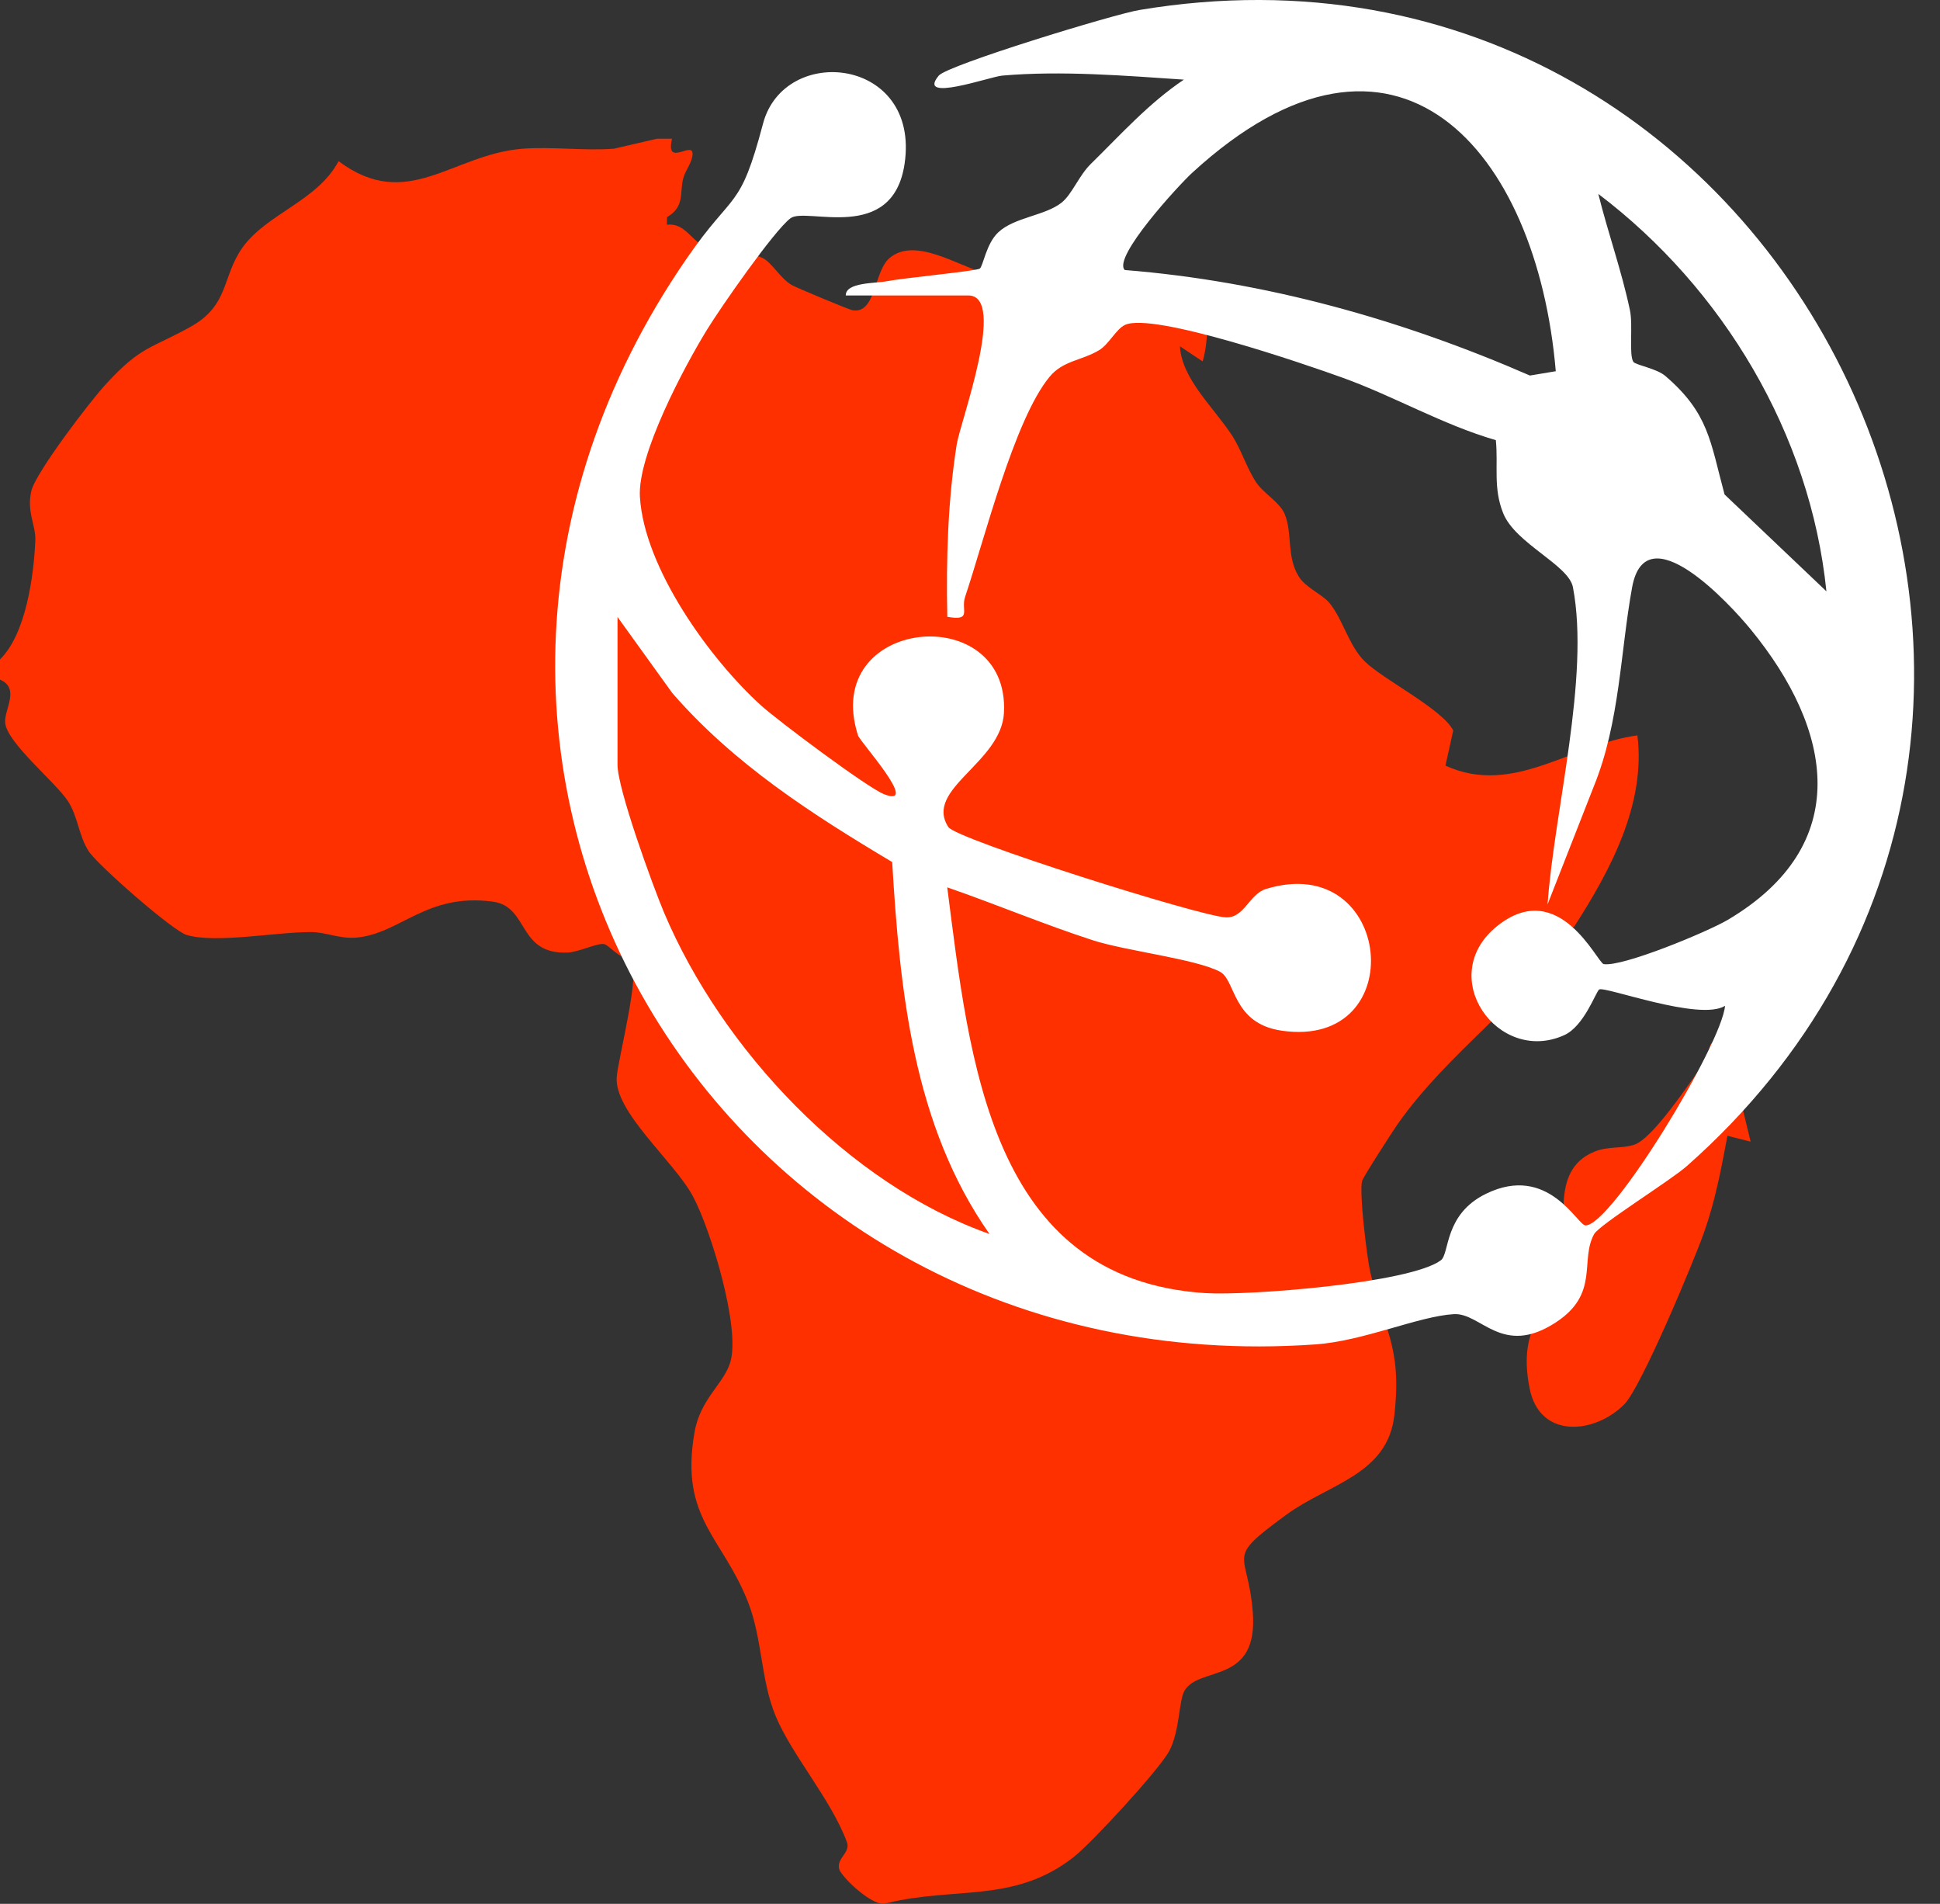
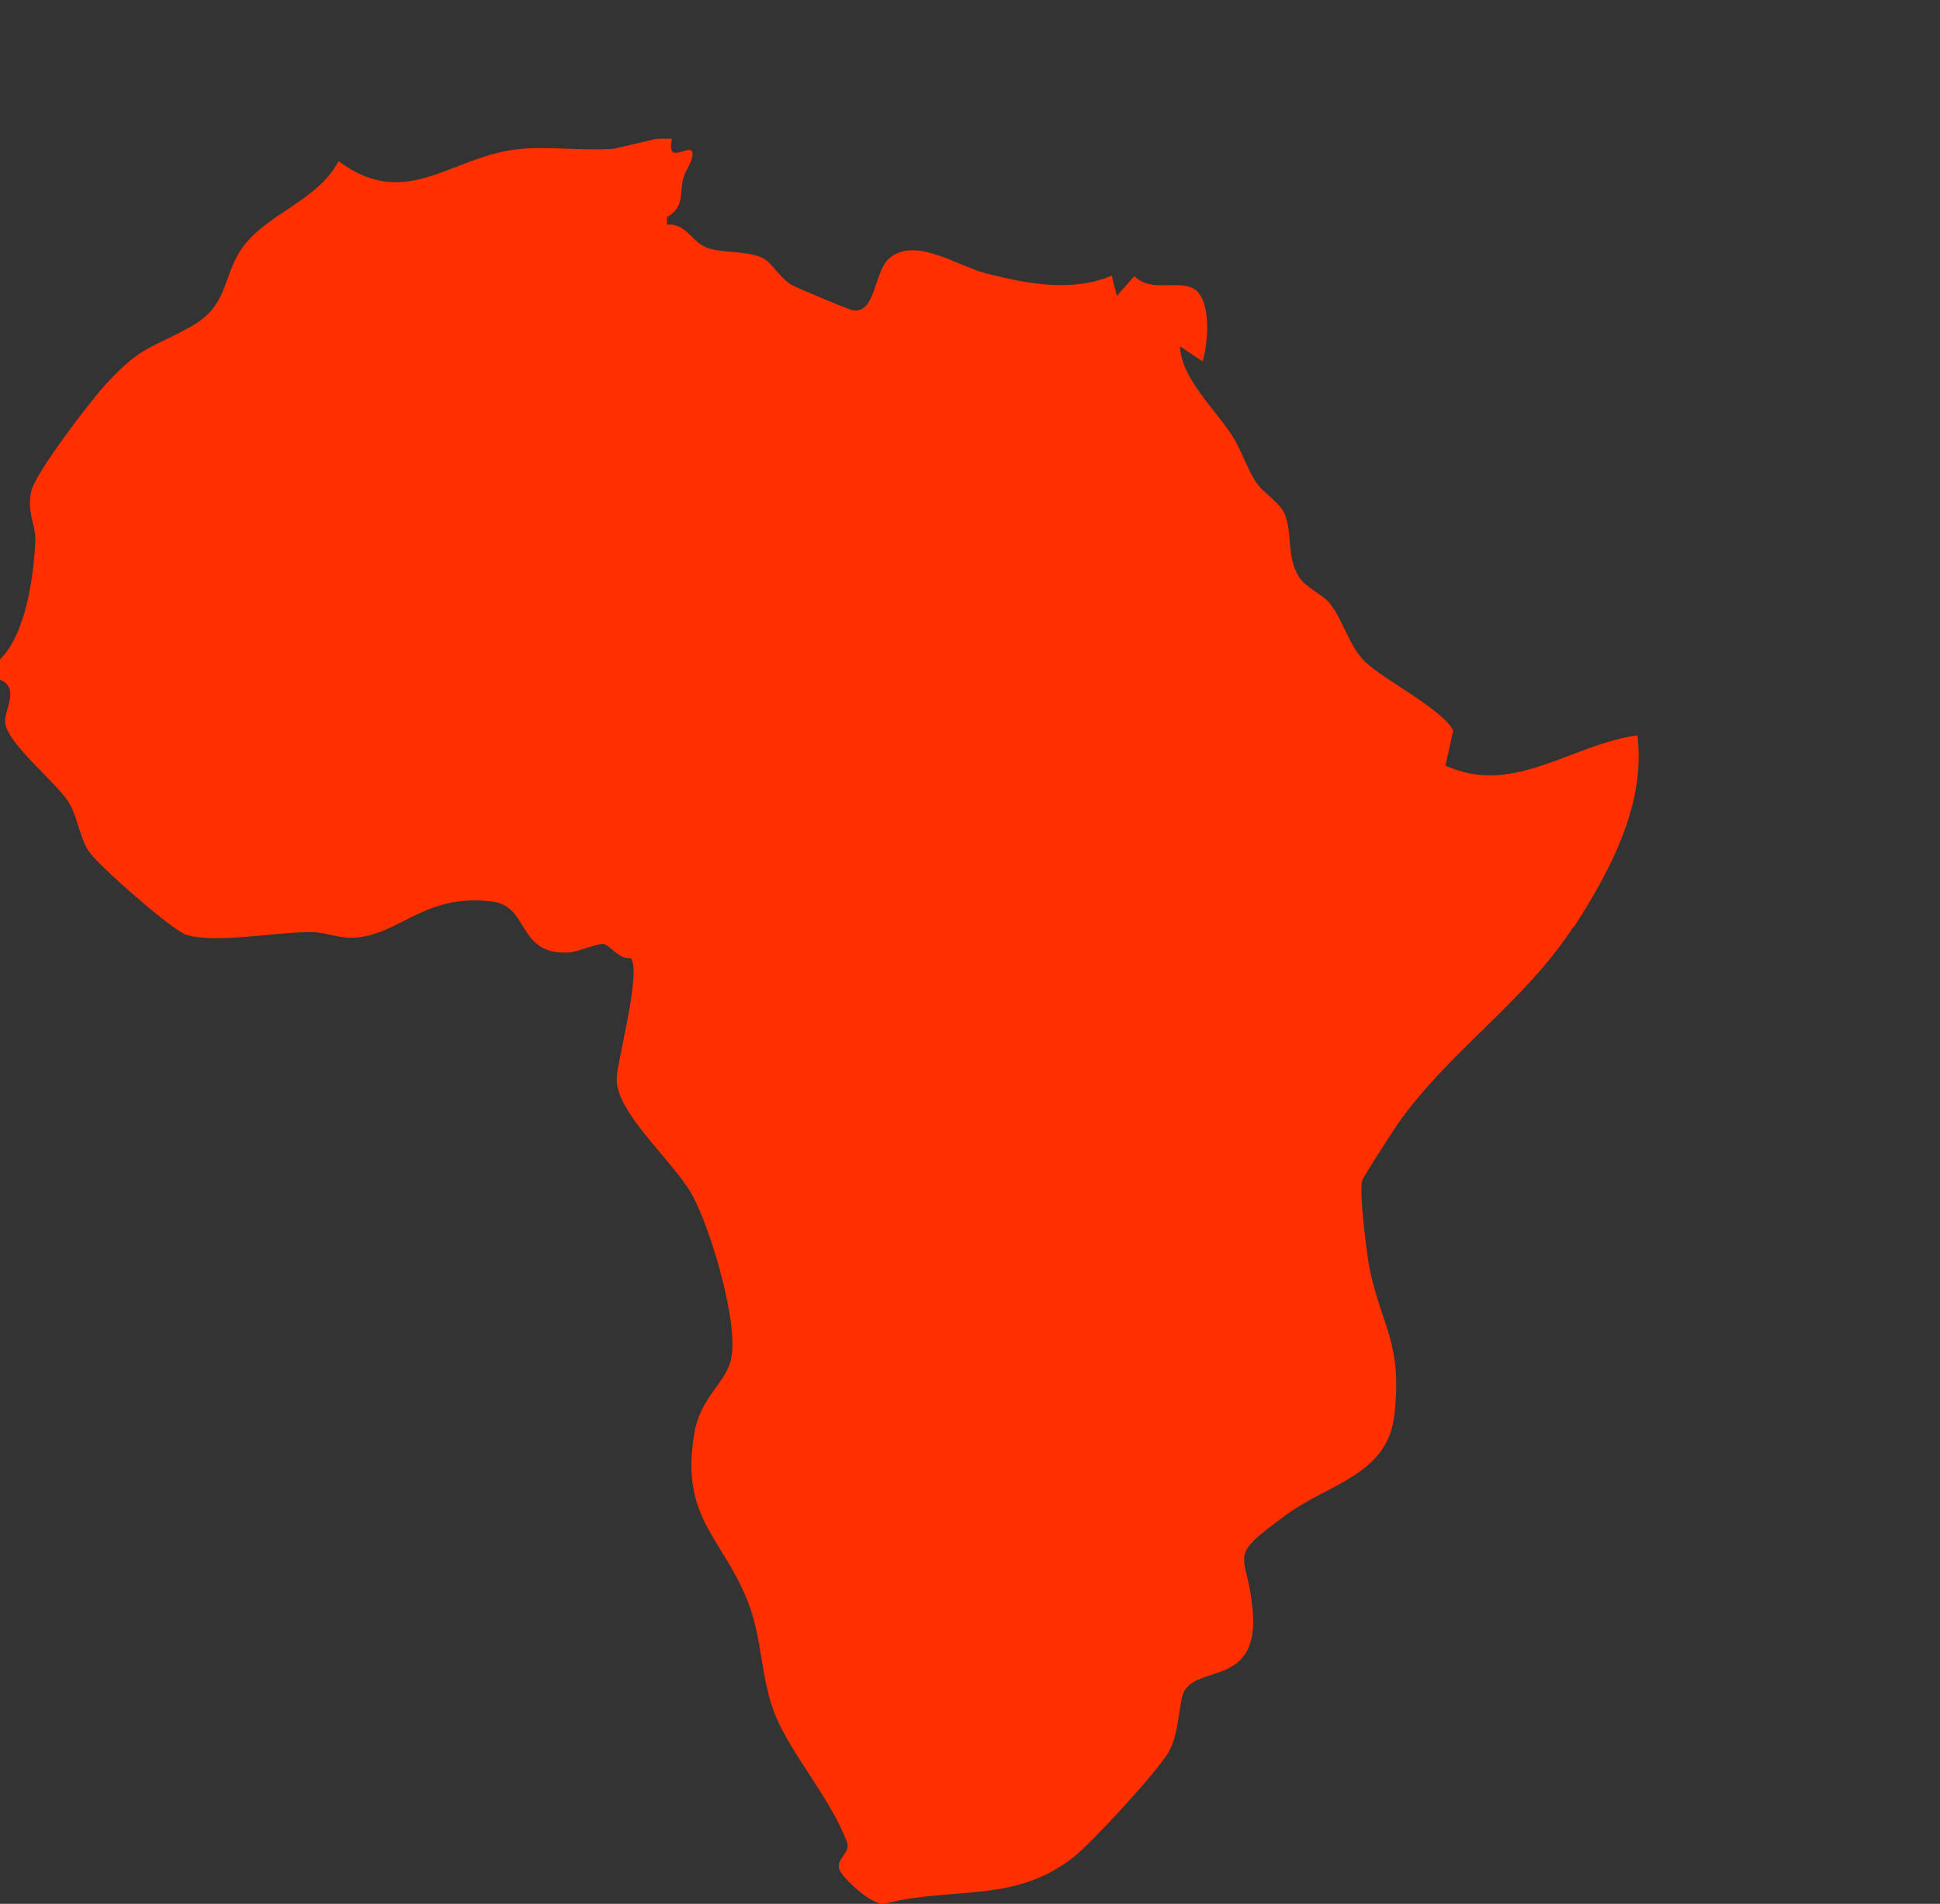
<svg xmlns="http://www.w3.org/2000/svg" width="53" height="52" viewBox="0 0 53 52" fill="none">
  <rect x="0" y="0" width="53" height="52" fill="#333333" stroke="none" />
  <path d="M42.984 25.312C41.655 27.369 39.574 28.711 38.171 30.72C38.026 30.932 37.255 32.122 37.212 32.255C37.127 32.565 37.346 34.361 37.437 34.75C37.789 36.298 38.311 36.735 38.093 38.653C37.91 40.279 36.308 40.522 35.149 41.366C33.425 42.628 34.093 42.312 34.226 44.036C34.378 46.021 32.77 45.493 32.363 46.173C32.199 46.446 32.241 47.253 31.944 47.824C31.677 48.327 29.814 50.349 29.328 50.725C27.707 51.993 26.087 51.52 24.224 51.981C23.884 52.133 22.979 51.259 22.925 51.047C22.852 50.743 23.246 50.603 23.137 50.312C22.706 49.147 21.626 47.927 21.189 46.865C20.782 45.887 20.831 44.765 20.436 43.757C19.732 41.967 18.567 41.463 18.973 39.126C19.131 38.203 19.768 37.809 19.951 37.208C20.236 36.273 19.423 33.603 18.937 32.686C18.421 31.715 16.776 30.374 16.849 29.415C16.892 28.875 17.529 26.495 17.231 26.168C16.922 26.216 16.643 25.803 16.497 25.785C16.315 25.755 15.823 25.997 15.52 26.016C14.13 26.082 14.464 24.759 13.462 24.626C11.641 24.383 10.937 25.506 9.729 25.609C9.268 25.645 8.904 25.457 8.491 25.457C7.526 25.457 5.9 25.773 5.098 25.536C4.716 25.421 2.671 23.63 2.422 23.248C2.149 22.823 2.13 22.301 1.857 21.882C1.517 21.36 0.17 20.274 0.14 19.728C0.121 19.363 0.552 18.799 0 18.562V18.01C0.71 17.318 0.923 15.728 0.965 14.763C0.983 14.344 0.722 13.986 0.856 13.409C0.971 12.912 2.476 10.939 2.901 10.484C3.86 9.44 4.121 9.531 5.208 8.924C6.27 8.335 6.057 7.558 6.628 6.757C7.29 5.835 8.673 5.489 9.25 4.402C11.132 5.81 12.358 4.208 14.282 4.062C15.083 4.002 15.957 4.123 16.77 4.062L17.948 3.789H18.36C18.16 4.627 19.01 3.753 18.913 4.275C18.876 4.481 18.725 4.657 18.67 4.857C18.555 5.264 18.725 5.634 18.221 5.932V6.138C18.731 6.077 18.901 6.617 19.319 6.769C19.75 6.921 20.418 6.842 20.837 7.048C21.092 7.176 21.316 7.601 21.626 7.783C21.753 7.856 23.204 8.463 23.295 8.475C23.938 8.572 23.866 7.419 24.302 7.048C25 6.46 26.16 7.261 26.918 7.461C28.041 7.746 29.267 7.995 30.372 7.528L30.512 8.08L30.991 7.54C31.422 7.989 32.15 7.655 32.581 7.868C33.115 8.129 33.006 9.391 32.855 9.871L32.235 9.458C32.284 10.35 33.158 11.127 33.662 11.898C33.917 12.293 34.056 12.778 34.317 13.173C34.511 13.47 34.973 13.725 35.1 14.047C35.313 14.569 35.143 15.188 35.477 15.74C35.665 16.05 36.114 16.226 36.314 16.462C36.69 16.911 36.842 17.634 37.291 18.071C37.801 18.568 39.41 19.37 39.701 19.952L39.489 20.911C41.34 21.761 42.936 20.323 44.733 20.086C44.969 21.967 43.986 23.788 42.997 25.324L42.984 25.312Z" fill="#FF3000" />
-   <path d="M47.832 31.183L47.193 31.021C47.024 31.92 46.862 32.791 46.553 33.662C46.265 34.477 44.832 37.898 44.376 38.355C43.568 39.169 42.072 39.31 41.791 37.933C41.419 36.079 42.423 35.826 42.676 34.575C42.88 33.585 42.289 31.977 43.554 31.457C43.926 31.302 44.291 31.379 44.643 31.267C45.163 31.099 46.16 29.567 46.56 29.026C46.806 28.682 46.532 28.31 47.171 28.478L47.825 31.176L47.832 31.183Z" fill="#FF3000" />
-   <path d="M23.106 8.068C23.104 7.707 23.917 7.742 24.222 7.682C24.679 7.592 26.656 7.405 26.765 7.338C26.857 7.28 26.94 6.654 27.273 6.345C27.714 5.931 28.55 5.894 29.003 5.534C29.287 5.307 29.476 4.797 29.797 4.481C30.617 3.677 31.38 2.822 32.343 2.175C30.731 2.067 28.998 1.924 27.381 2.065C27.053 2.092 25.018 2.818 25.647 2.065C25.887 1.776 30.442 0.385 31.133 0.272C49.098 -2.726 59.755 19.773 46.081 31.851C45.633 32.246 43.688 33.454 43.55 33.708C43.152 34.431 43.711 35.334 42.499 36.122C41.032 37.074 40.464 35.849 39.718 35.893C38.755 35.949 37.256 36.628 35.934 36.72C19.544 37.868 9.37 20.69 18.757 7.065C20.057 5.178 20.207 5.79 20.845 3.379C21.427 1.178 25.136 1.568 24.714 4.467C24.39 6.677 22.02 5.64 21.596 5.961C21.143 6.303 19.683 8.405 19.313 9.008C18.688 10.026 17.413 12.421 17.482 13.569C17.597 15.507 19.383 17.993 20.794 19.27C21.265 19.695 23.697 21.513 24.15 21.691C25.157 22.088 23.499 20.265 23.441 20.088C22.404 16.861 27.582 16.362 27.428 19.462C27.361 20.841 25.236 21.547 25.908 22.589C26.125 22.924 32.763 25.021 33.486 25.056C33.994 25.081 34.124 24.423 34.586 24.28C38.062 23.215 38.584 28.666 35.017 28.151C33.659 27.955 33.766 26.772 33.329 26.541C32.673 26.192 30.767 25.975 29.858 25.682C28.509 25.245 27.213 24.698 25.878 24.236C26.488 28.955 27.044 34.942 32.925 35.318C34.103 35.394 38.526 35.048 39.364 34.422C39.607 34.239 39.445 33.165 40.6 32.604C42.3 31.775 43.095 33.47 43.316 33.47C44.035 33.47 47.042 28.514 47.127 27.472C46.435 27.906 43.831 26.924 43.688 27.026C43.598 27.091 43.277 28.029 42.734 28.273C40.923 29.093 39.191 26.663 40.905 25.291C42.596 23.94 43.64 26.305 43.813 26.333C44.333 26.412 46.647 25.451 47.204 25.123C50.65 23.081 50.084 19.94 47.827 17.189C47.261 16.498 44.963 13.997 44.589 16.041C44.266 17.808 44.257 19.713 43.547 21.466L42.279 24.7C42.457 22.166 43.441 18.501 42.972 16.039C42.857 15.429 41.399 14.847 41.067 14.018C40.787 13.325 40.935 12.722 40.866 12.022C39.411 11.599 38.106 10.832 36.681 10.317C35.641 9.941 31.497 8.52 30.735 8.874C30.493 8.985 30.294 9.405 30.028 9.564C29.553 9.851 29.044 9.844 28.675 10.29C27.709 11.456 26.885 14.761 26.365 16.306C26.245 16.665 26.568 16.967 25.88 16.847C25.848 15.283 25.892 13.687 26.137 12.14C26.233 11.525 27.522 8.07 26.455 8.07H23.106V8.068ZM42.503 10.139C41.991 4.104 38.147 -0.393 32.574 4.716C32.195 5.063 30.384 7.035 30.728 7.375C34.556 7.68 38.29 8.728 41.797 10.257L42.503 10.139ZM49.897 16.152C49.458 11.849 47.065 7.871 43.665 5.296C43.928 6.356 44.303 7.398 44.529 8.472C44.617 8.89 44.497 9.678 44.621 9.881C44.675 9.969 45.259 10.063 45.497 10.269C46.686 11.29 46.723 12.057 47.114 13.505L49.895 16.149L49.897 16.152ZM16.87 16.845V20.887C16.87 21.545 17.824 24.169 18.142 24.927C19.722 28.659 23.173 32.339 27.033 33.704C24.952 30.74 24.584 27.07 24.374 23.545C22.182 22.238 20.057 20.873 18.366 18.928L16.867 16.847L16.87 16.845Z" fill="white" />
</svg>